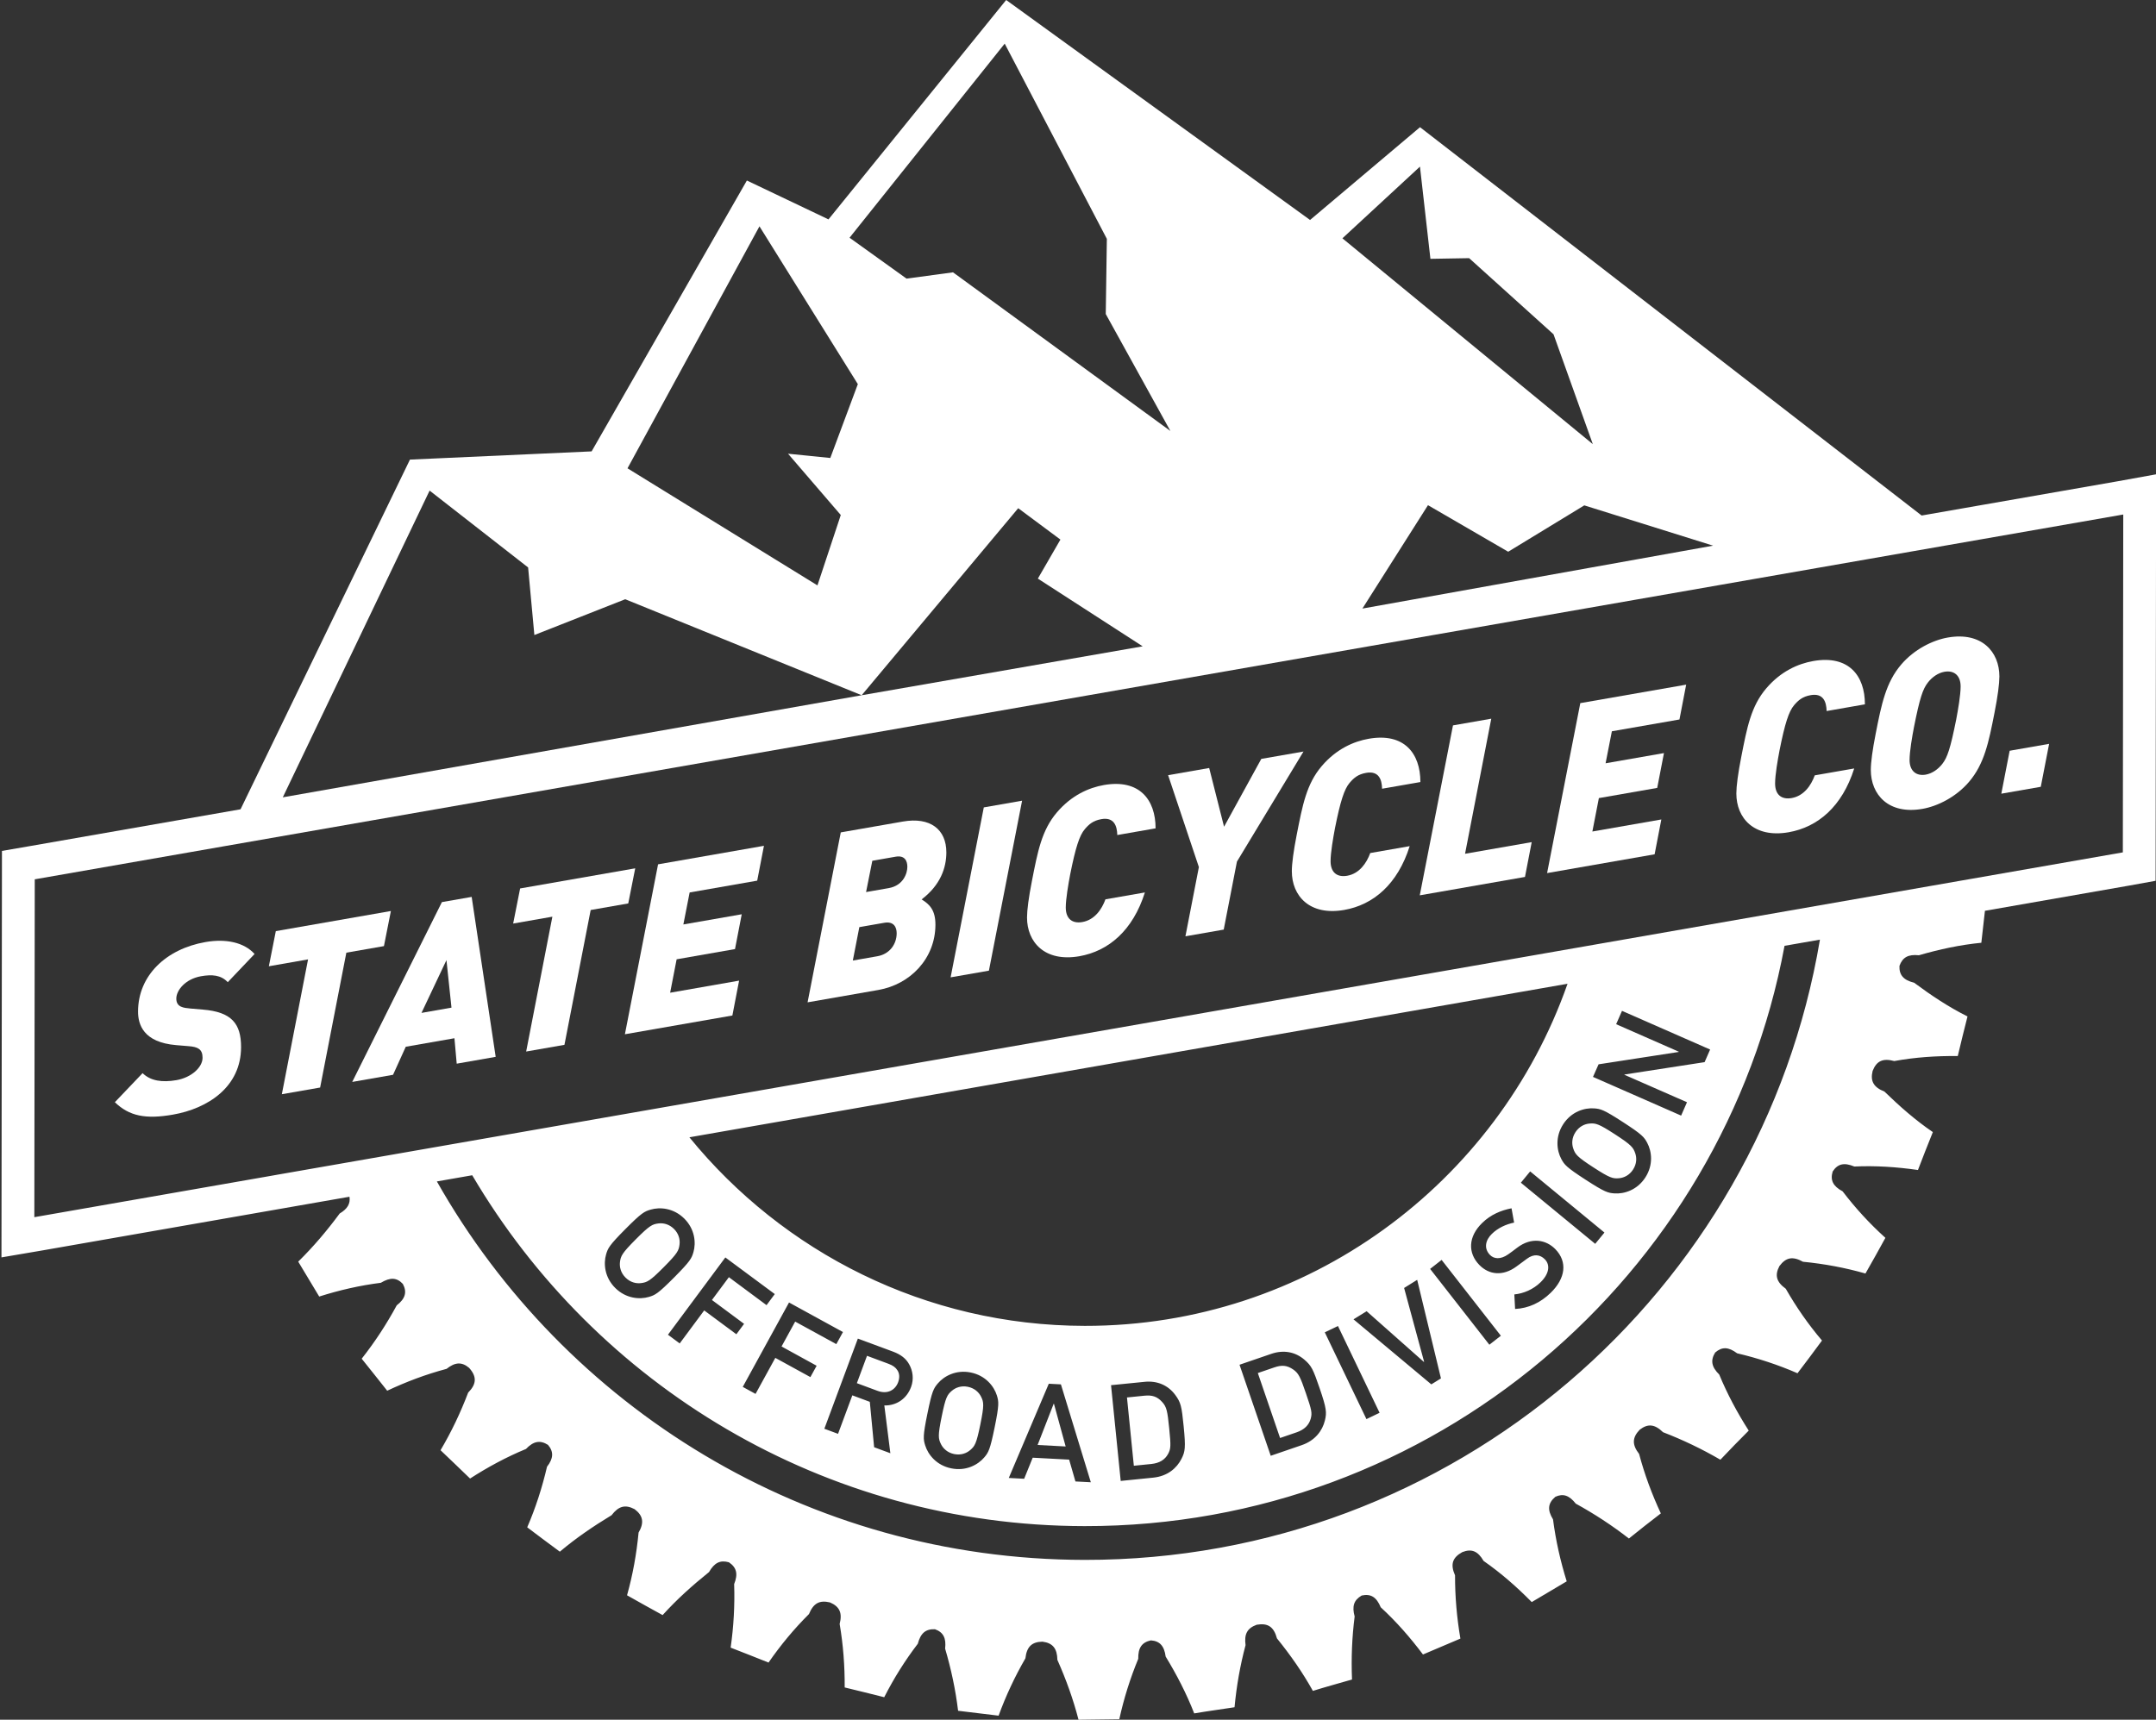
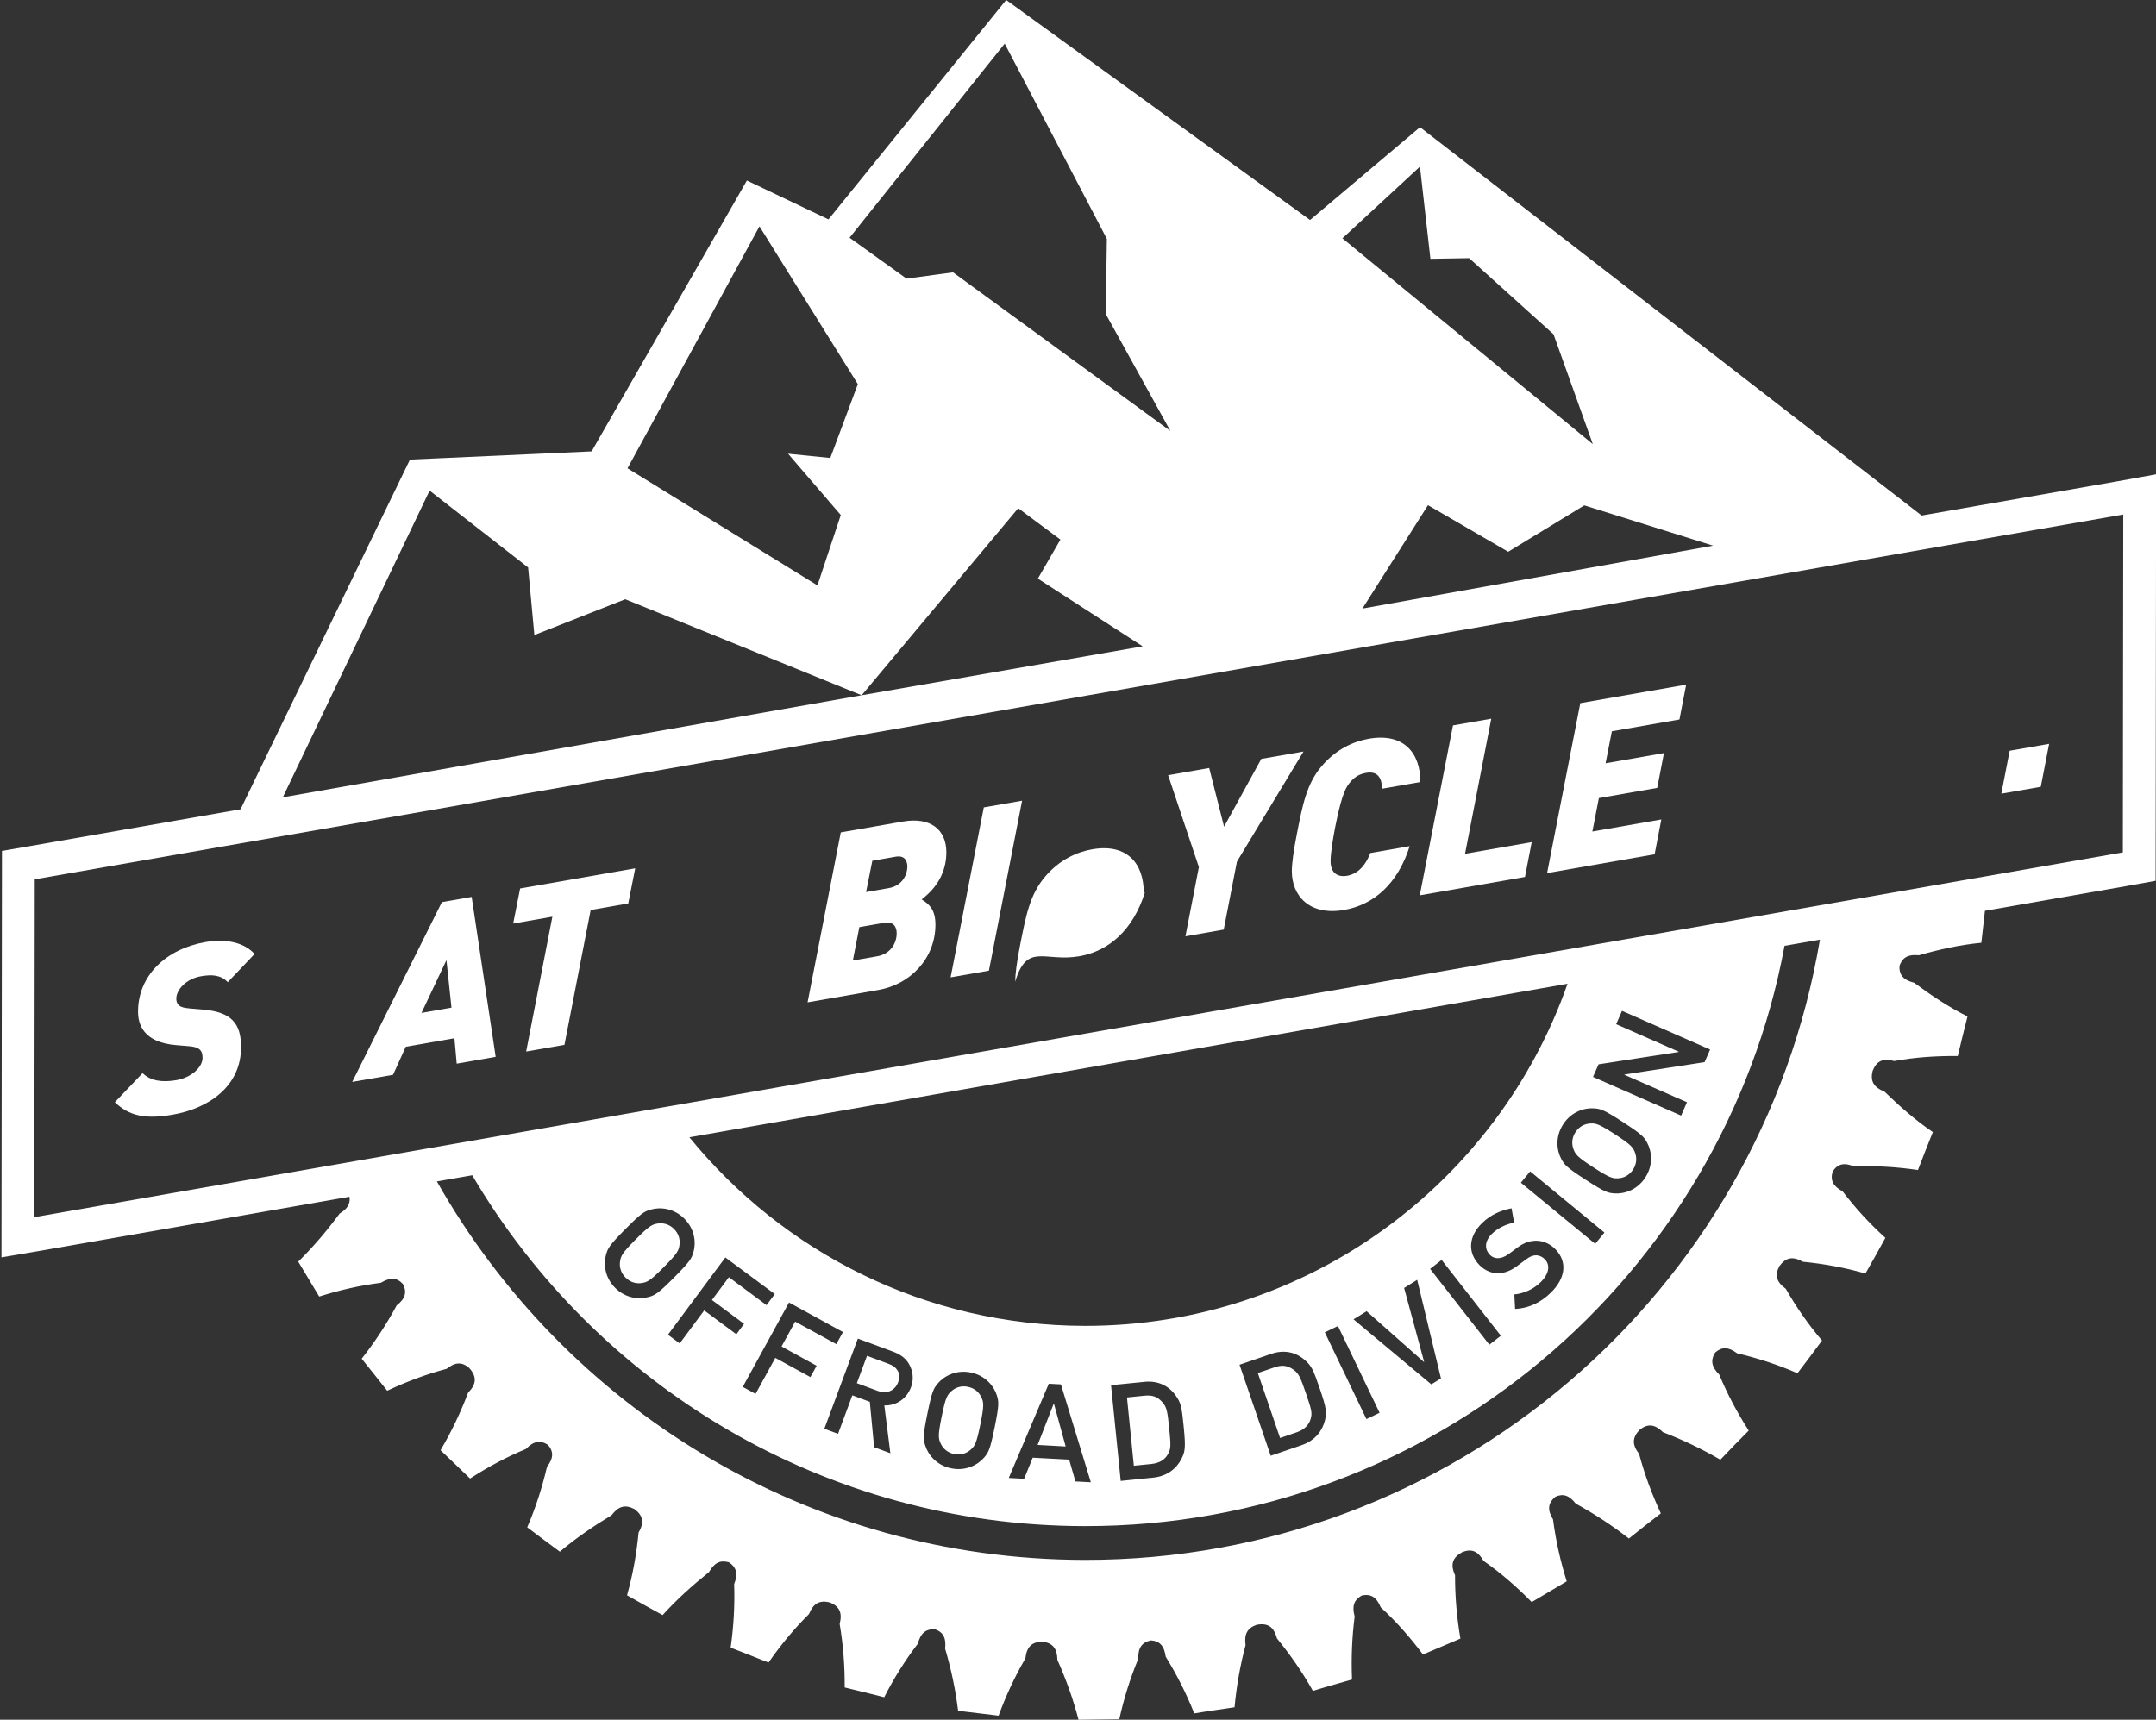
<svg xmlns="http://www.w3.org/2000/svg" version="1.1" x="0px" y="0px" width="376px" height="300px" viewBox="0 0 376 300" enable-background="new 0 0 376 300" xml:space="preserve">
  <rect x="0" y="0" width="376" height="300" fill="#333333" stroke="none" />
  <path fill="#FFFFFF" d="M154.939 237.905l-3.735-1.39 -1.77 4.774 3.602 1.337c1.789 0.663 3.109-0.178 3.598-1.504 0.302-0.819 0.228-1.551-0.129-2.085C156.186 238.542 155.752 238.204 154.939 237.905M114.836 213.424c-1.068 0.136-1.537 0.337-3.961 2.777 -2.428 2.441-2.622 2.911-2.758 3.977 -0.094 0.834 0.123 1.848 0.976 2.697 0.852 0.848 1.869 1.063 2.704 0.959 1.065-0.141 1.533-0.337 3.959-2.782 2.428-2.438 2.625-2.908 2.755-3.974 0.098-0.833-0.12-1.852-0.976-2.7C116.685 213.535 115.668 213.319 114.836 213.424M225.531 238.904c-1.081-0.748-1.998-0.811-3.292-0.366l-2.878 0.985 3.881 11.33 2.875-0.986c1.362-0.467 2.158-1.263 2.471-2.393 0.261-0.985 0.18-1.455-0.833-4.399C226.776 240.219 226.474 239.552 225.531 238.904M369.346 83.952l-34.216 5.979 -87.484-67.743L228.47 38.373 175.474 0l-30.99 38.271 -14.231-6.781 -27.076 47.252 -31.683 1.433 -29.542 61.002L5.266 147.59 0.34 148.44l-0.004 4.946 -0.072 58.937 -0.009 7.025 7.089-1.207 53.604-9.375c0.186 1.204-0.348 2.116-1.706 2.923 -2.2 2.978-4.561 5.773-7.233 8.4 1.22 2.033 2.438 4.047 3.661 6.088 3.537-1.122 7.072-1.933 10.746-2.399 1.629-0.974 2.77-0.944 3.84 0.196 0.771 1.44 0.415 2.589-1.066 3.736 -1.795 3.308-3.778 6.349-6.111 9.312 1.487 1.83 2.956 3.718 4.448 5.585 3.363-1.581 6.765-2.863 10.352-3.815 1.497-1.189 2.663-1.248 3.932-0.174 1.379 1.533 1.304 2.83-0.165 4.318 -1.344 3.519-2.896 6.801-4.817 10.048 1.714 1.614 3.424 3.289 5.15 4.941 3.12-2.011 6.322-3.74 9.75-5.158 1.313-1.367 2.459-1.589 3.841-0.713 1.017 1.19 0.954 2.367-0.172 3.811 -0.85 3.649-1.981 7.161-3.452 10.571 1.893 1.443 3.794 2.84 5.687 4.249 2.863-2.411 5.828-4.423 9.024-6.364 1.224-1.591 2.374-1.911 4.014-1.052 1.489 1.12 1.704 2.358 0.695 4.086 -0.355 3.726-1.008 7.355-2.011 10.939 2.066 1.182 4.133 2.309 6.202 3.453 2.511-2.773 5.185-5.162 8.096-7.508 0.928-1.615 1.937-2.137 3.467-1.703 1.352 0.906 1.617 2.049 0.915 3.799 0.125 3.697-0.084 7.393-0.611 11.09 2.176 0.848 4.374 1.707 6.607 2.604 2.122-3.066 4.452-5.873 7.05-8.459 0.787-1.898 1.832-2.461 3.665-2.033 1.674 0.719 2.185 1.822 1.688 3.76 0.621 3.648 0.902 7.336 0.878 11.074 2.272 0.555 4.557 1.105 6.895 1.703 1.694-3.322 3.629-6.414 5.857-9.326 0.494-1.852 1.355-2.592 2.992-2.533 1.467 0.52 1.985 1.564 1.772 3.381 1.048 3.574 1.815 7.137 2.263 10.842 2.361 0.297 4.702 0.574 7.063 0.855 1.285-3.508 2.824-6.793 4.676-10.004 0.233-2.021 1.107-2.867 2.969-2.906 1.805 0.227 2.572 1.195 2.607 3.176 1.513 3.404 2.752 6.83 3.687 10.441 2.376-0.016 4.733-0.055 7.111-0.09 0.805-3.648 1.893-7.111 3.305-10.535 -0.039-1.906 0.609-2.865 2.194-3.217 1.566 0.109 2.339 0.969 2.586 2.824 1.944 3.195 3.612 6.424 4.979 9.914 2.346-0.4 4.693-0.709 7.033-1.072 0.35-3.709 0.965-7.25 1.922-10.832 -0.258-1.926 0.274-2.957 1.95-3.564 1.946-0.336 2.981 0.361 3.527 2.383 2.355 2.908 4.444 5.891 6.265 9.158 2.266-0.707 4.555-1.326 6.824-1.986 -0.147-3.73-0.01-7.318 0.46-10.998 -0.485-1.777-0.153-2.848 1.231-3.654 1.598-0.338 2.571 0.262 3.318 2.055 2.714 2.496 5.127 5.254 7.367 8.234 2.196-0.934 4.354-1.844 6.526-2.773 -0.623-3.66-0.941-7.309-0.934-11.035 -0.857-1.936-0.45-3.1 1.265-4.051 1.619-0.633 2.708-0.197 3.715 1.537 3.028 2.111 5.78 4.521 8.396 7.178 2.049-1.219 4.072-2.404 6.1-3.617 -1.105-3.545-1.908-7.118-2.389-10.809 -1.033-1.678-0.881-2.84 0.407-3.94 1.352-0.614 2.419-0.26 3.553 1.188 3.237 1.783 6.309 3.783 9.275 6.091 1.808-1.457 3.698-2.956 5.569-4.383 -1.578-3.388-2.843-6.807-3.792-10.376 -1.257-1.619-1.207-2.855 0.113-4.228 1.42-1.092 2.617-0.971 4.062 0.441 3.45 1.333 6.753 2.907 10.001 4.799 1.6-1.687 3.274-3.421 4.943-5.08 -2.022-3.152-3.732-6.374-5.146-9.782 -1.343-1.325-1.556-2.47-0.702-3.844 1.202-1.03 2.317-0.985 3.826 0.141 3.629 0.852 7.132 2.003 10.528 3.481 1.438-1.882 2.859-3.785 4.273-5.708 -2.421-2.848-4.486-5.833-6.318-9.033 -1.639-1.185-1.958-2.348-1.107-3.959 1.142-1.522 2.308-1.749 4.109-0.751 3.71 0.362 7.335 1.036 10.894 2.051 1.18-2.059 2.337-4.133 3.478-6.222 -2.78-2.504-5.226-5.189-7.465-8.115 -1.666-0.893-2.189-1.926-1.731-3.459 0.879-1.352 2.003-1.608 3.775-0.867 3.708-0.17 7.354 0.07 11.099 0.608 0.83-2.201 1.712-4.4 2.596-6.615 -3.039-2.063-5.845-4.544-8.441-7.067 -1.894-0.752-2.496-1.822-2.064-3.592 0.681-1.749 1.777-2.27 3.775-1.734 3.652-0.662 7.298-0.91 11.076-0.873 0.535-2.293 1.116-4.593 1.699-6.908 -3.288-1.632-6.401-3.718-9.309-5.881 -1.853-0.456-2.629-1.34-2.559-2.941 0.538-1.496 1.53-2.044 3.388-1.851 3.57-1.033 7.157-1.814 10.891-2.181 0.199-1.897 0.413-3.741 0.628-5.575l25.049-4.381 4.716-0.852 0.006-4.948 0.071-58.939 0.01-7.024L369.346 83.952zM247.637 29.065l1.823 16.087 6.753-0.117 14.716 13.279 6.854 19.165 -43.671-35.906L247.637 29.065zM298.758 95.188l-61.159 10.974 11.438-18.035 13.988 8.121 13.271-8.087L298.758 95.188zM175.217 7.612l17.815 34.055 -0.191 13.114 11.27 20.398 -37.907-27.672 -8.107 1.096 -9.937-7.134L175.217 7.612zM132.447 39.482l17.157 27.528 -4.802 12.884 -7.37-0.744 9.198 10.693 -4.069 12.277 -33.125-20.425L132.447 39.482zM74.922 85.583l17.179 13.406 1.091 11.788 15.846-6.242 41.233 16.748 27.303-32.629 7.361 5.475L181 100.937l18.281 11.812 -49.01 8.534L49.319 139.09 74.922 85.583zM189.141 272.117c-48.462-0.057-90.671-26.657-112.952-66.02l6.165-1.078c21.527 36.578 61.277 61.147 106.791 61.207 60.759 0.074 111.361-43.566 122.073-101.232l6.173-1.077C307.049 225.393 253.542 272.197 189.141 272.117M281.851 178.668l1.022-2.33 15.367 6.749 -0.963 2.2 -13.974 2.159 -0.022 0.041 10.924 4.792 -1.021 2.333 -15.371-6.751 0.973-2.196 13.97-2.155 0.02-0.044L281.851 178.668zM278.012 193.353c1.126 0.085 1.642 0.196 5.02 2.39 3.387 2.192 3.7 2.626 4.234 3.618 0.792 1.467 1.111 3.837-0.329 6.052 -1.435 2.219-3.729 2.893-5.392 2.771 -1.128-0.085-1.644-0.196-5.026-2.389 -3.385-2.196-3.696-2.619-4.235-3.619 -0.789-1.466-1.102-3.836 0.33-6.055C274.053 193.908 276.343 193.227 278.012 193.353M269.426 219.69c-0.821-0.841-1.938-1.008-3.152-0.089 -0.606 0.459-1.093 0.804-1.801 1.33 -2.354 1.737-4.787 1.475-6.481-0.267 -2.008-2.059-1.987-4.911 0.498-7.325 1.481-1.452 3.305-2.211 5.117-2.556l0.45 2.493c-1.42 0.295-2.813 0.929-3.876 1.966 -1.115 1.085-1.454 2.526-0.333 3.677 0.659 0.678 1.805 0.875 3.207-0.125 0.37-0.263 0.891-0.637 1.526-1.129 2.513-1.919 5.076-1.385 6.668 0.248 2.156 2.215 1.771 5.093-0.813 7.612 -1.774 1.725-3.853 2.7-6.208 2.821l-0.133-2.537c1.617-0.159 3.298-0.875 4.578-2.126C270.16 222.234 270.397 220.69 269.426 219.69M231.041 232.419l2.296-1.1 7.259 15.136 -2.293 1.104L231.041 232.419zM231.064 247.778c-0.433 1.789-1.689 3.514-4.055 4.326l-5.396 1.852 -5.444-15.881 5.558-1.908c2.094-0.714 4.135-0.366 5.755 1.022 1.24 1.067 1.513 1.648 2.655 4.971C231.359 245.73 231.393 246.416 231.064 247.778M236.048 230.152l2.289-1.414 9.984 8.848 0.04-0.026 -3.488-12.878 2.279-1.418 4.147 17.192 -1.681 1.044L236.048 230.152zM249.409 221.356l2.005-1.57 10.331 13.229 -2.004 1.567L249.409 221.356zM265.234 206.319l1.621-1.971 12.957 10.667 -1.613 1.967L265.234 206.319zM189.189 231.293c-27.796-0.033-52.639-12.867-68.962-32.896l153.148-26.784C261.185 206.364 228.048 231.341 189.189 231.293M206.052 254.478c-0.83 1.644-2.443 3.041-4.929 3.292l-5.675 0.574 -1.687-16.704 5.842-0.584c2.206-0.226 4.108 0.581 5.371 2.299 0.965 1.322 1.102 1.951 1.452 5.444C206.799 252.556 206.686 253.23 206.052 254.478M190.237 258.575l-2.684-0.141 -1.098-3.807 -6.354-0.337 -1.491 3.676 -2.683-0.141 6.978-16.437 2.116 0.111L190.237 258.575zM173.465 248.985c-0.806 3.953-1.087 4.396-1.814 5.256 -1.08 1.273-3.169 2.438-5.756 1.907 -2.587-0.524-4.055-2.41-4.546-4.007 -0.333-1.077-0.422-1.6 0.389-5.544 0.802-3.956 1.089-4.4 1.818-5.264 1.074-1.27 3.165-2.43 5.752-1.903 2.585 0.529 4.052 2.414 4.546 4.006C174.184 244.511 174.272 245.034 173.465 248.985M155.277 253.512l-2.832-1.05 -0.752-7.917 -3.048-1.134 -2.493 6.715 -2.388-0.886 5.844-15.729 6.14 2.277c1.326 0.493 2.252 1.189 2.819 2.23 0.604 1.082 0.846 2.526 0.322 3.94 -0.757 2.033-2.518 3.263-4.665 3.219L155.277 253.512zM142.419 238.249l-1.089 1.981 -6.117-3.355 -3.446 6.286 -2.231-1.224 8.069-14.722 9.405 5.155 -1.156 2.108 -7.177-3.93 -2.376 4.34L142.419 238.249zM129.766 230.941l-1.346 1.815 -5.61-4.159 -4.272 5.759 -2.048-1.518 10.007-13.481 8.623 6.389 -1.437 1.933 -6.568-4.878 -2.954 3.978L129.766 230.941zM120.936 218.423c-0.314 1.084-0.533 1.566-3.37 4.426 -2.844 2.859-3.327 3.077-4.409 3.396 -1.6 0.47-3.985 0.296-5.859-1.563 -1.875-1.863-2.061-4.248-1.6-5.848 0.315-1.084 0.53-1.57 3.372-4.429 2.841-2.86 3.324-3.079 4.409-3.393 1.598-0.473 3.979-0.296 5.856 1.563C121.205 214.438 121.397 216.82 120.936 218.423M370.217 148.693l-118.279 20.667 -135.714 23.714 -36.922 6.448 -30.772 5.374 -1.95 0.344 -40.592 7.093 0.074-58.94 59.23-10.348v0.001l304.998-53.292L370.217 148.693zM274.752 197.509c-0.657 1.006-0.653 2.051-0.383 2.844 0.352 1.015 0.644 1.43 3.535 3.304 2.888 1.874 3.383 1.971 4.458 1.881 0.835-0.078 1.785-0.5 2.438-1.511 0.654-1.008 0.654-2.048 0.383-2.84 -0.353-1.019-0.644-1.433-3.532-3.308 -2.888-1.875-3.39-1.971-4.461-1.878C276.355 196.075 275.408 196.501 274.752 197.509M202.685 244.582c-0.881-0.978-1.763-1.244-3.118-1.106l-3.026 0.307 1.198 11.912 3.028-0.306c1.43-0.143 2.391-0.735 2.948-1.766 0.478-0.899 0.5-1.377 0.189-4.47C203.602 246.149 203.458 245.43 202.685 244.582" />
  <polygon fill="#FFFFFF" points="183.76,244.877 180.956,252.071 185.848,252.331 183.804,244.877    " />
  <path fill="#FFFFFF" d="M168.797 241.922c-1.176-0.24-2.144 0.145-2.783 0.683 -0.818 0.699-1.099 1.125-1.784 4.495 -0.69 3.375-0.596 3.87-0.122 4.834 0.377 0.75 1.115 1.478 2.296 1.723 1.18 0.237 2.146-0.141 2.787-0.687 0.817-0.695 1.092-1.117 1.781-4.491 0.687-3.375 0.598-3.875 0.121-4.838C170.717 242.893 169.975 242.164 168.797 241.922M35.058 170.301c1.894-0.33 3.462-0.241 4.663 1.038l4.676-4.918c-1.809-2.019-4.987-2.711-8.566-2.082 -6.877 1.2-11.746 5.837-11.755 12.11 -0.005 2.211 0.878 5.393 6.665 5.871l2.173 0.181c1.569 0.126 2.412 0.503 2.412 2.033 -0.005 1.648-1.936 3.434-4.55 3.893 -2.493 0.433-4.508 0.141-5.911-1.219l-4.832 5.067c2.489 2.418 5.346 3.007 10.131 2.167 6.115-1.067 11.872-4.848 11.877-11.771 0.006-4.096-1.639-6.141-6.667-6.552l-2.172-0.186c-1.165-0.114-2.454-0.211-2.454-1.74C30.754 172.746 32.325 170.783 35.058 170.301" />
-   <polygon fill="#FFFFFF" points="46.889,168.56 53.724,167.361 49.154,190.883 55.83,189.716 60.402,166.19 66.958,165.046      68.17,158.923 48.102,162.432    " />
  <path fill="#FFFFFF" d="M68.546 187.494l2.219-4.892 8.488-1.485 0.396 4.437 6.796-1.192 -4.187-27.9 -5.193 0.907 -15.639 31.37L68.546 187.494zM77.861 167.486l0.876 8.292 -5.231 0.919L77.861 167.486z" />
  <polygon fill="#FFFFFF" points="91.761,183.435 98.438,182.268 103.013,158.747 109.566,157.601 110.781,151.475 90.709,154.987      89.494,161.109 96.333,159.913    " />
-   <polygon fill="#FFFFFF" points="127.725,177.15 128.897,171.068 116.87,173.175 118.003,167.346 128.183,165.564      129.355,159.491 119.177,161.268 120.271,155.687 132.055,153.627 133.23,147.549 114.766,150.778 108.981,180.423    " />
  <path fill="#FFFFFF" d="M163.136 161.306c0.003-2.574-1.041-3.56-2.407-4.408 3.302-2.507 4.309-5.538 4.313-8.191 0.007-4.025-2.808-6.226-7.589-5.389l-10.826 1.89 -5.787 29.646 12.352-2.159C158.742 171.724 163.128 167.22 163.136 161.306M152.13 150.159l4.065-0.711c1.648-0.289 2.046 0.809 2.044 1.773 0.002 1.046-0.644 3.251-3.257 3.707l-3.942 0.688L152.13 150.159zM148.73 167.564l1.135-5.829 4.346-0.759c1.646-0.289 2.168 0.744 2.168 1.833 -0.006 1.848-1.172 3.622-3.383 4.007L148.73 167.564z" />
  <polygon fill="#FFFFFF" points="178.249,139.678 171.571,140.848 165.784,170.494 172.463,169.328    " />
-   <path fill="#FFFFFF" d="M188.23 166.813c5.107-0.896 9.337-4.489 11.436-11.129l-6.878 1.2c-0.644 1.763-1.894 3.589-4.031 3.963 -1.767 0.312-2.893-0.581-2.891-2.551 0.006-1.485 0.448-4.059 0.772-5.763 0.932-4.666 1.615-6.799 2.545-7.885 0.726-0.851 1.448-1.499 2.898-1.753 2.17-0.381 2.731 1.129 2.772 2.772l6.678-1.167c0.001-5.029-2.849-8.631-9-7.558 -2.657 0.466-5.672 1.797-8.209 4.775 -2.659 3.117-3.35 6.817-4.361 11.982 -0.567 2.875-0.848 5.056-0.852 6.344C179.104 164.342 182.197 167.864 188.23 166.813" />
+   <path fill="#FFFFFF" d="M188.23 166.813c5.107-0.896 9.337-4.489 11.436-11.129l-6.878 1.2l6.678-1.167c0.001-5.029-2.849-8.631-9-7.558 -2.657 0.466-5.672 1.797-8.209 4.775 -2.659 3.117-3.35 6.817-4.361 11.982 -0.567 2.875-0.848 5.056-0.852 6.344C179.104 164.342 182.197 167.864 188.23 166.813" />
  <polygon fill="#FFFFFF" points="206.735,163.334 213.413,162.165 215.719,150.303 227.326,131.102 219.967,132.385      213.472,144.219 210.878,133.976 203.715,135.228 209.082,151.259    " />
  <path fill="#FFFFFF" d="M225.292 151.965c-0.007 4.306 3.083 7.825 9.122 6.773 5.104-0.892 9.333-4.489 11.431-11.131l-6.877 1.202c-0.643 1.76-1.895 3.589-4.026 3.963 -1.768 0.307-2.894-0.578-2.893-2.551 0-1.489 0.449-4.058 0.771-5.766 0.931-4.664 1.614-6.795 2.542-7.882 0.725-0.853 1.45-1.502 2.897-1.754 2.177-0.377 2.737 1.13 2.772 2.771l6.681-1.166c0.002-5.028-2.848-8.63-9-7.553 -2.654 0.464-5.673 1.795-8.207 4.771 -2.664 3.121-3.348 6.82-4.363 11.982C225.58 148.497 225.292 150.679 225.292 151.965" />
  <polygon fill="#FFFFFF" points="265.951,152.979 267.124,146.907 255.5,148.937 260.074,125.373 253.396,126.542      247.603,156.187    " />
  <polygon fill="#FFFFFF" points="289.732,142.953 277.705,145.055 278.839,139.225 289.014,137.447 290.19,131.372      280.01,133.152 281.106,127.569 292.892,125.512 294.063,119.435 275.599,122.659 269.809,152.305 288.561,149.029    " />
-   <path fill="#FFFFFF" d="M311.934 145.184c5.107-0.895 9.332-4.491 11.436-11.129l-6.878 1.2c-0.646 1.764-1.896 3.589-4.029 3.962 -1.769 0.311-2.893-0.578-2.891-2.549 0-1.488 0.447-4.061 0.774-5.766 0.927-4.668 1.614-6.796 2.541-7.884 0.726-0.849 1.448-1.501 2.898-1.753 2.174-0.382 2.733 1.129 2.772 2.773l6.678-1.169c0.005-5.029-2.847-8.631-9-7.555 -2.656 0.464-5.675 1.796-8.211 4.776 -2.657 3.118-3.346 6.817-4.358 11.98 -0.566 2.874-0.848 5.055-0.851 6.34C302.808 142.718 305.899 146.236 311.934 145.184M335.263 141.105c2.661-0.465 5.879-2.073 8.133-4.718 2.657-3.12 3.428-6.872 4.437-12.038 0.568-2.872 0.85-5.056 0.856-6.344 0.001-4.301-3.093-7.827-9.004-6.789 -2.653 0.463-5.872 2.073-8.127 4.718 -2.659 3.119-3.428 6.874-4.438 12.035 -0.57 2.874-0.855 5.056-0.855 6.343C326.265 138.617 329.352 142.138 335.263 141.105M333.798 126.807c1.007-5.046 1.535-6.624 2.422-7.746 0.722-0.932 1.77-1.679 2.896-1.874 1.609-0.282 2.815 0.59 2.812 2.566 -0.002 1.484-0.447 4.057-0.771 5.761 -1.013 5.043-1.536 6.625-2.423 7.744 -0.723 0.933-1.772 1.676-2.897 1.875 -1.609 0.28-2.815-0.596-2.813-2.565C333.026 131.079 333.472 128.51 333.798 126.807" />
  <polygon fill="#FFFFFF" points="357.361,129.761 350.479,130.966 349.024,138.457 355.906,137.254    " />
</svg>